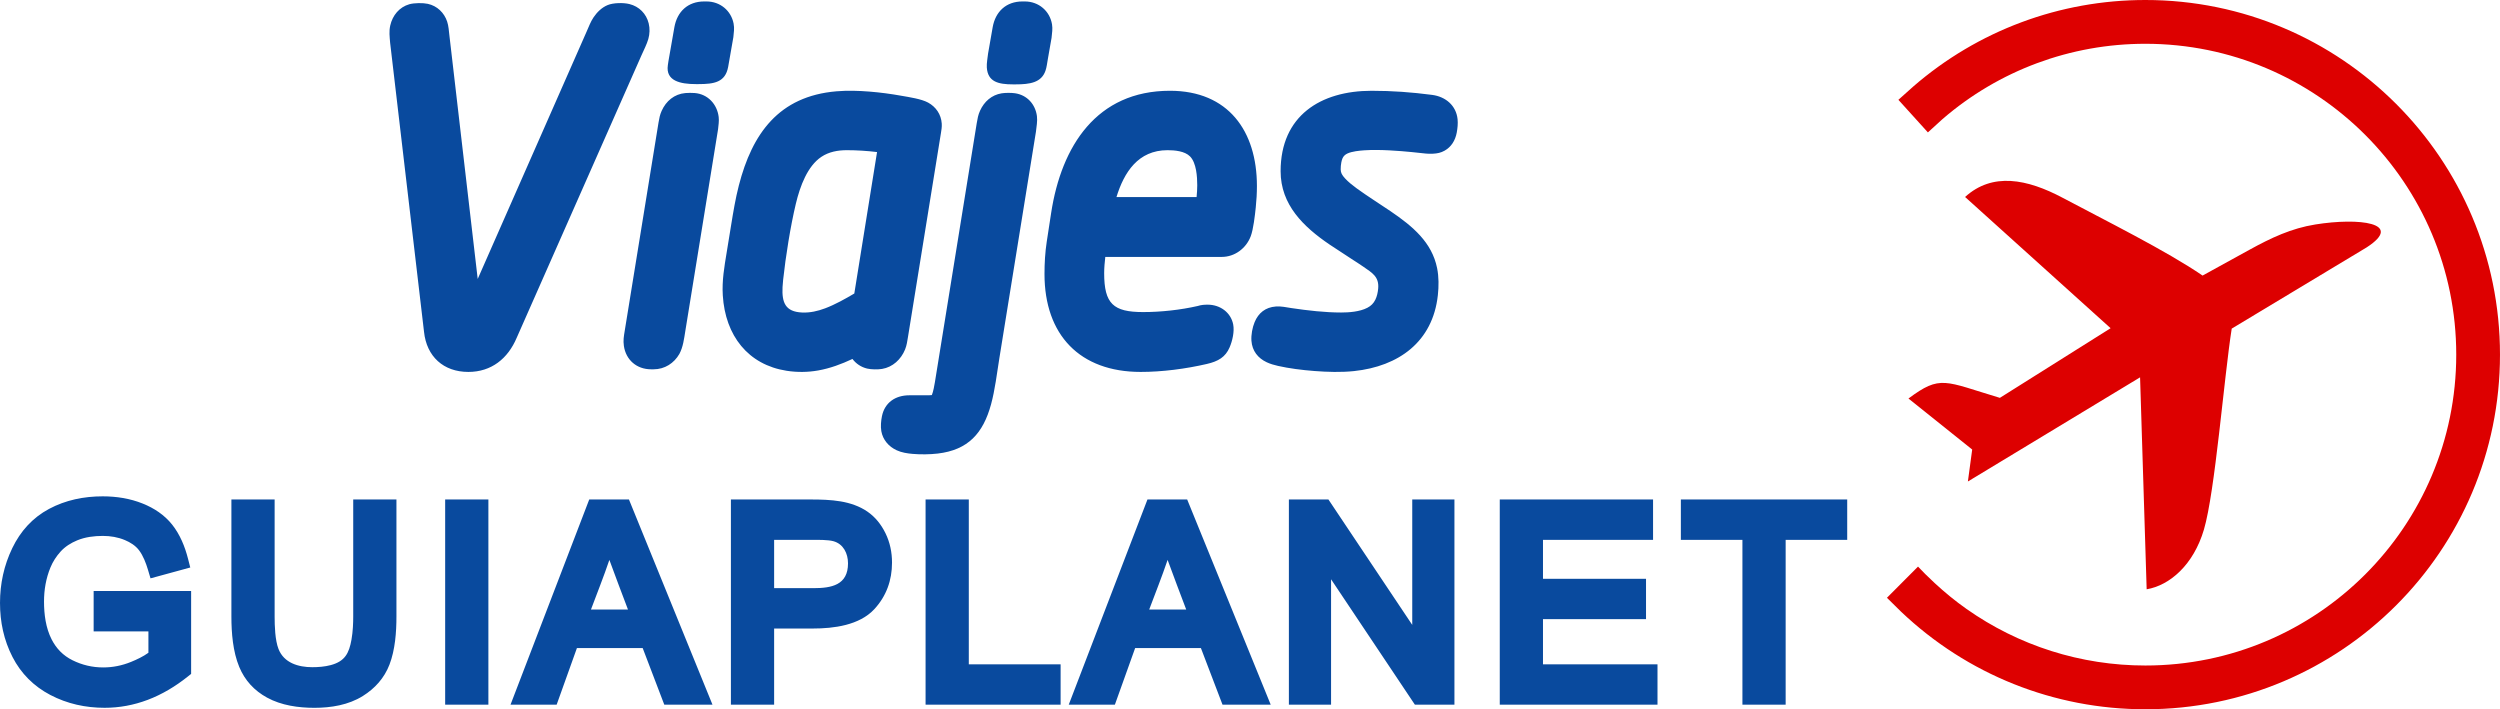
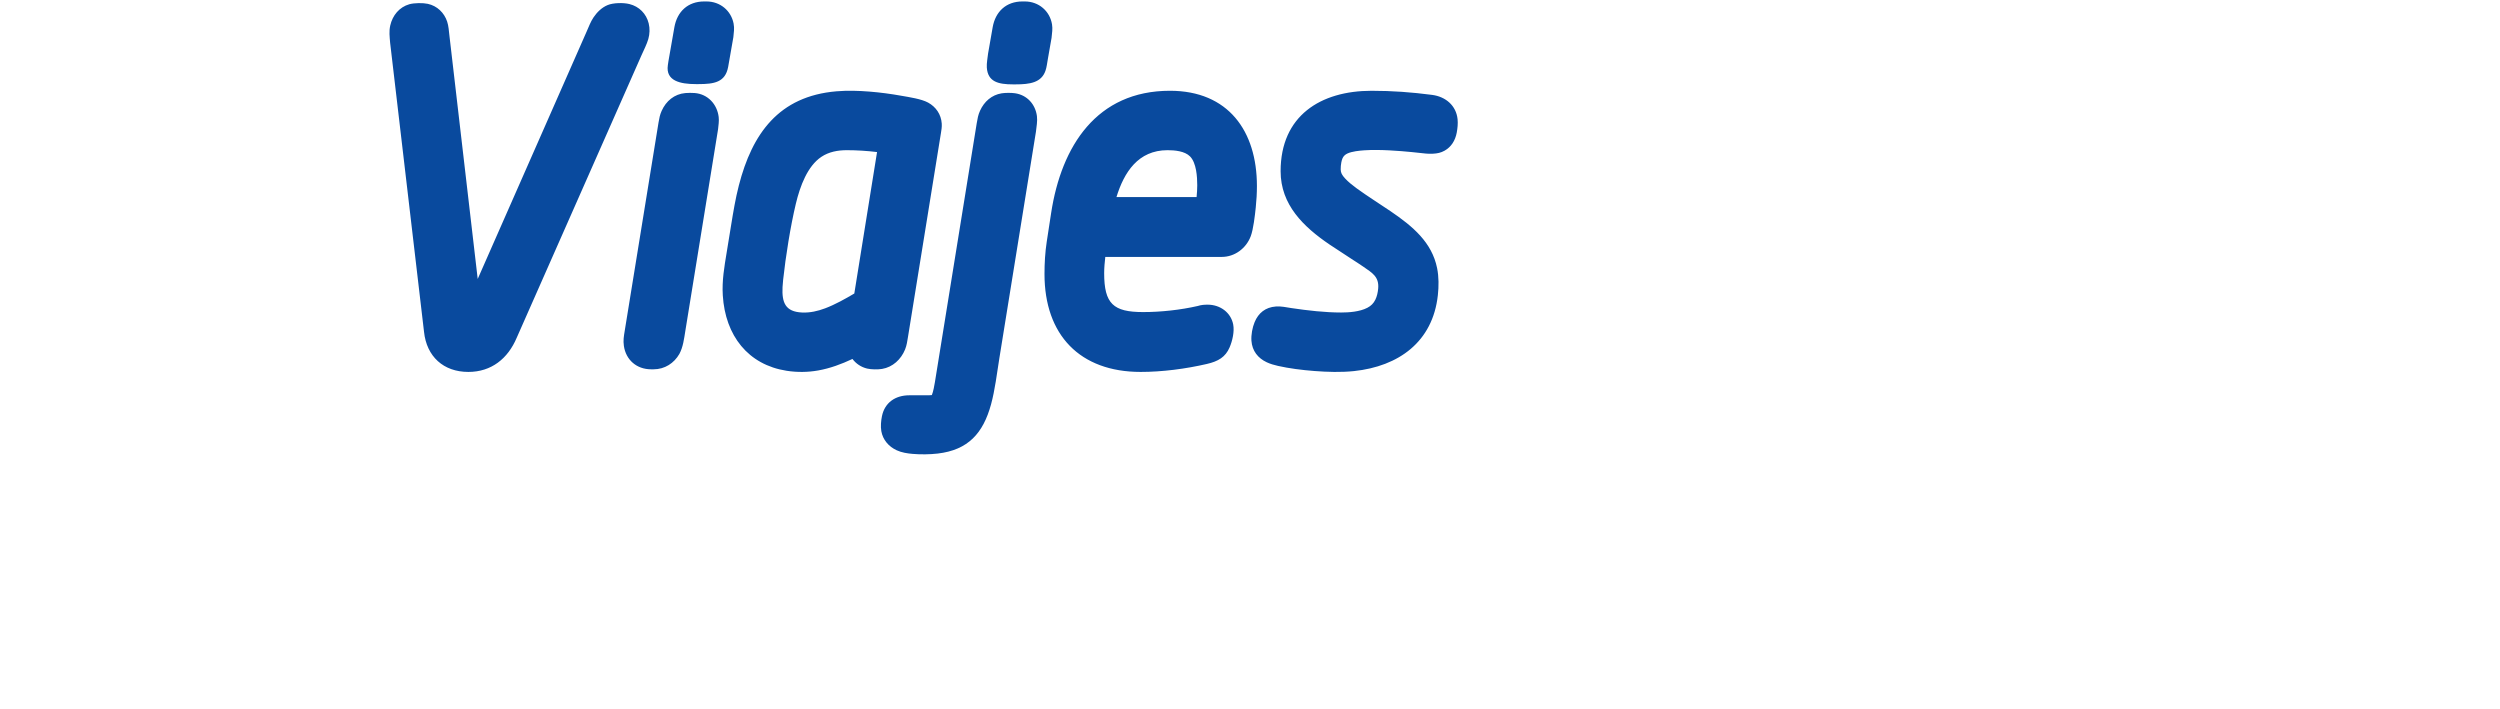
<svg xmlns="http://www.w3.org/2000/svg" xml:space="preserve" width="204.435mm" height="58mm" version="1.1" style="shape-rendering:geometricPrecision; text-rendering:geometricPrecision; image-rendering:optimizeQuality; fill-rule:evenodd; clip-rule:evenodd" viewBox="0 0 3206.79 909.8">
  <defs>
    <style type="text/css">
   
    .fil0 {fill:#094A9E}
    .fil1 {fill:#DD0000}
   
  </style>
  </defs>
  <g id="Capa_x0020_1">
    <path class="fil0" d="M662.78 433.25c-11.26,26.69 -32.44,43.83 -62.02,43.83 -31.98,0 -53.54,-19.85 -56.86,-51.43l-43.49 -370.92c-0.59,-7.77 -1.58,-14.28 0.16,-22.02 2.93,-13.01 11.72,-23.64 24.5,-27.27 6.26,-1.77 17.49,-1.89 23.73,-0.51 11.98,2.64 21.01,11.4 24.8,22.85 1.83,5.54 2.18,11.95 2.86,17.77l36.3 312.28 139.58 -317.01c2.71,-6.11 5.23,-12.96 8.95,-18.48 4.59,-6.82 10.65,-12.72 18.12,-15.82 7.27,-3.01 20.14,-3.25 27.96,-1.32 12.42,3.06 21.66,12.34 24.71,24.76 1.64,6.66 1.39,13.5 -0.47,20.09 -1.87,6.63 -5.84,14.25 -8.66,20.64l-160.16 362.57zm277.88 -385.41l-6.65 38.01c-3.68,19.75 -17.96,22.03 -38.16,22.03l-3.09 0c-20.27,0 -39.07,-4.11 -36.1,-24.28l0.75 -5.09 7.61 -43.49c3.55,-20.28 17.49,-33.15 38.13,-33.15l3.09 0c17.66,0 31.49,11.88 34.73,28.21 1.25,6.32 0.32,11.45 -0.29,17.76zm-19.6 118.02l-41.93 258.36c-1.68,10.34 -2.89,20.91 -7.71,29.83 -6.75,11.73 -18.64,19.67 -33.07,19.67l-3.08 0c-18.91,0 -32.42,-12.33 -35,-29.92 -1.06,-7.2 -0.08,-12.35 1.05,-19.35l43.37 -267.23c0.98,-5.56 1.66,-9.7 4.01,-14.97 5.59,-12.57 16.21,-21.67 30.55,-22.89 3.54,-0.3 8.14,-0.31 11.74,-0.04 16.95,1.29 28.95,14.45 30.88,30.8 0.62,5.23 -0.29,10.51 -0.8,15.73zm285.78 5.52l-42.06 260.23c-0.99,5.8 -1.58,11.1 -3.81,16.61 -5.2,12.82 -15.84,22.72 -29.56,25.01 -5.37,0.89 -13.97,0.78 -19.1,-0.45 -7.75,-1.85 -14.29,-6.28 -18.86,-12.34 -14.08,6.62 -28.65,12.03 -43.85,14.74 -13.38,2.39 -27.15,2.53 -40.58,0.43 -49.4,-7.7 -78.72,-45.04 -81.89,-96.72 -1.17,-19.1 1.96,-36.5 5.01,-55.26l5.65 -34.68c2.81,-17.25 5.56,-34.15 9.94,-51.13 17.05,-66.22 51.09,-114.5 125.34,-120.71 13.98,-1.17 28.3,-0.73 42.27,0.38 13.72,1.09 27.59,2.97 41.12,5.39 9.81,1.75 25.41,3.99 34.06,8.74 9.92,5.44 16.64,14.97 17.45,26.88 0.31,4.51 -0.45,8.46 -1.13,12.9zm142.08 -123.23l-4.84 27.64c-0.83,4.71 -1.46,10.33 -2.99,14.82 -5.23,15.42 -20.07,17.62 -38.52,17.62l-3.09 0c-19.27,0 -32.43,-3.42 -33.67,-21.62 -0.36,-5.34 0.98,-12.37 1.6,-17.83l5.9 -33.77c3.55,-20.28 17.48,-33.15 38.12,-33.15l3.09 0c18.06,0 32.13,12.43 34.93,29.33 0.97,5.87 0.03,11.08 -0.55,16.95zm-153.62 458.61c1.84,-4.27 3.39,-13.26 3.92,-16.53l53.64 -332.1c1.05,-6.02 1.72,-10.52 4.31,-16.22 5.27,-11.59 14.84,-20.16 27.67,-22.21 4.59,-0.73 12.32,-0.78 17.07,-0.09 15.43,2.22 26.19,14.02 28.19,29.38 0.83,6.35 -0.59,13.64 -1.29,20.05l-46.91 290.43c-3.13,19.35 -5.54,40.51 -10.7,59.34 -10.11,36.87 -29.29,58.4 -68.39,62.98 -10.16,1.19 -21.95,1.3 -32.16,0.43 -6.96,-0.6 -14.12,-1.71 -20.5,-4.66 -10.21,-4.72 -17.74,-13.37 -19.69,-24.59 -1.02,-5.91 -0.36,-13.36 0.83,-19.16 3.54,-17.19 16.94,-26.76 35.15,-26.76l22.63 0c1.43,0 4.2,-0 6.24,-0.27zm222.47 -177.2c-0.79,6.99 -1.44,14.05 -1.44,20.84 0,39.24 11.73,49.9 49.92,49.9 22.88,0 47.7,-2.7 70.16,-7.81 4.04,-1.33 8.09,-1.69 12.63,-1.69 16.15,0 29.84,10.1 32.8,25.41 1.74,9.03 -0.99,21 -4.65,29.48 -5.34,12.34 -14.46,17.8 -29.23,21.2 -27.11,6.25 -57.02,10.19 -84.79,10.19 -77.97,0 -123.38,-47.36 -123.38,-125.56 0,-13.84 0.79,-27.88 2.89,-41.57l5.65 -36.88c13.15,-85.72 58.41,-156.64 152.38,-156.64 74.73,0 111.56,51.52 111.56,122.21 0,9.16 -0.54,18.36 -1.5,27.5 -1.08,10.25 -3.03,27.84 -6.43,36.86 -5.83,15.44 -20.35,26.56 -37.28,26.56l-149.27 0zm450.87 -159.7c-1.95,10.66 -7.34,18.74 -15.58,23.38 -4.9,2.75 -9.2,3.58 -14.75,3.91 -6.22,0.37 -11.89,-0.36 -18.63,-1.14 -2.82,-0.33 -5.68,-0.63 -8.56,-0.91 -16,-1.55 -41.19,-3.62 -60.98,-2.3 -6.31,0.42 -16.03,1.39 -21.82,4.12 -2.72,1.29 -5,3.19 -6.32,6.29 -0.66,1.57 -1.14,3.35 -1.48,5.17 -0.51,2.79 -0.88,6.2 -0.8,9.01 0.13,4.27 1.52,7.04 5.66,11.55 4.07,4.44 9.7,8.92 14.66,12.54 13.95,10.16 29.01,19.53 43.33,29.25 28.99,19.68 53.36,40.19 60.02,73.22 2.27,11.26 2.2,23.26 0.96,34.66 -6.52,60.06 -50.43,91.35 -107.53,97.39 -16.69,1.76 -33.97,1.18 -50.68,-0.08 -16.09,-1.22 -32.77,-3.38 -46.76,-6.54 -5.05,-1.14 -9.89,-2.51 -14.6,-4.72 -11.12,-5.22 -18.64,-14.45 -19.57,-27.61 -0.52,-7.41 1.22,-17 4.14,-23.95 4.87,-11.6 13.79,-18.98 27.16,-19.94 7.21,-0.51 13.11,1.01 20.07,2.04 20.76,3.1 43.21,5.67 63.68,5.67 9.74,0 23.82,-0.91 33.61,-6.04 4.75,-2.49 8.02,-5.67 10.37,-10.54 2.04,-4.22 3.06,-9.09 3.53,-13.83 1.53,-15.62 -7.85,-20.55 -19.11,-28.42 -5.48,-3.82 -10.6,-6.98 -12.99,-8.54l-30.01 -19.68 -0.18 -0.12c-33.33,-22.64 -62.84,-50.9 -62.84,-94.04 0,-71.12 51.18,-103.21 116.7,-103.21 26.78,0 51.1,1.83 77.54,5.25 17.47,2.26 30.96,13.68 32.77,31.26 0.56,5.49 -0.06,11.53 -1.04,16.91zm-772.81 206.66l29.17 -181.47c-13.02,-1.59 -26.34,-2.4 -38.78,-2.4 -11.52,0 -22.94,2.05 -32.66,8.55 -17.7,11.83 -27.26,37.24 -32.75,60.26 -6.83,28.64 -13.06,67.61 -16.26,97.36 -0.31,2.93 -0.63,6.13 -0.78,9.42 -0.93,19.76 3.42,31.68 25.14,32.64 10.07,0.45 20.08,-1.81 29.56,-5.4 12.91,-4.88 26.1,-12.33 37.36,-18.97zm336.27 -123.75l102.79 0c0.5,-5.12 0.83,-10.23 0.83,-15.25 0,-10.78 -1.08,-28.58 -9.22,-36.86 -6.8,-6.93 -19.82,-8.01 -28.88,-8.01 -37.77,0 -55.78,28.41 -65.52,60.12z" />
-     <path class="fil0" d="M190.37 837.32l0 -27.43 -70.26 0 0 -51.77 125.04 0 0 106.31 -4.47 3.55c-15.57,12.39 -32.71,22.77 -51.37,29.8 -17.72,6.69 -36.2,10.13 -55.14,10.13 -24.44,0 -47.93,-5.1 -69.62,-16.46 -21.21,-11.11 -37.59,-27.44 -48.53,-48.73 -11.11,-21.61 -16.03,-45.03 -16.03,-69.26 0,-24.63 5.08,-48.26 15.79,-70.44 10.42,-21.59 25.88,-38.87 47.12,-50.23 21.32,-11.41 44.76,-16.12 68.82,-16.12 17.57,0 35.02,2.7 51.37,9.28 14.65,5.9 27.86,14.58 37.75,27.04 10.06,12.68 16.33,28.11 20.32,43.68l2.89 11.28 -50.99 13.92 -3.3 -11.08c-2.51,-8.41 -6.1,-17.95 -11.46,-24.99 -4.57,-6.01 -11.18,-10.1 -18.05,-13 -9,-3.8 -18.61,-5.37 -28.35,-5.37 -11.11,0 -22.66,1.42 -32.98,5.72 -8.02,3.34 -15.45,7.95 -21.3,14.45 -5.42,6.02 -9.83,12.78 -12.91,20.28 -5.75,13.98 -8.26,28.71 -8.26,43.79 0,16.29 2.23,33.71 9.7,48.39 6.05,11.89 14.83,20.89 26.78,26.83 12.44,6.18 25.57,9.25 39.46,9.25 12.34,0 24.25,-2.44 35.68,-7.1 7.28,-2.97 15.62,-6.85 22.3,-11.74zm262.7 -196.63l55.45 0 0 150.18c0,20.04 -1.68,42.77 -8.93,61.63 -6.63,17.24 -18.61,30.56 -34.22,40.31 -18.46,11.53 -40.7,15.12 -62.14,15.12 -20.6,0 -42.27,-3.07 -60.58,-13.04 -16.47,-8.96 -28.59,-22.09 -35.78,-39.43 -8.13,-19.61 -10.05,-43.56 -10.05,-64.59l0 -150.18 55.45 0 0 150.12c0,12.12 0.53,30.28 4.99,41.7 6.99,17.89 25.55,23.31 43.24,23.31 7.2,0 15.93,-0.54 23.93,-2.72 17.98,-4.89 23.3,-15.05 26.43,-32.69 1.89,-10.65 2.22,-22.01 2.22,-29.6l0 -150.12zm117.94 263.22l0 -263.22 55.45 0 0 263.22 -55.45 0zm253.39 -72.6l-84.39 0 -25.99 72.6 -59.17 0 100.97 -263.22 50.94 0 107.16 263.22 -61.82 0 -27.71 -72.6zm168.59 -25.09l0 97.69 -55.45 0 0 -263.22 102.28 0c12.53,0 26.1,0.34 38.47,2.46 12.16,2.08 24.1,6.03 34.32,13.07 10.18,7.01 17.72,16.58 23.14,27.61 5.83,11.86 8.46,24.65 8.46,37.84 0,22.64 -7.22,42.9 -22.59,59.6 -19.21,20.86 -52.23,24.95 -79.02,24.95l-49.62 0zm249.71 45.93l117.77 0 0 51.77 -173.22 0 0 -263.22 55.45 0 0 211.45zm297.76 -20.84l-84.4 0 -25.99 72.6 -59.17 0 100.97 -263.22 50.94 0 107.16 263.22 -61.82 0 -27.71 -72.6zm271.06 -29.74l0 -160.87 54.11 0 0 263.22 -50.72 0 -107.53 -160.87 0 160.87 -54.11 0 0 -263.22 50.72 0 107.53 160.87zm167.7 -109.1l0 49.94 132.16 0 0 51.77 -132.16 0 0 57.97 146.88 0 0 51.77 -202.33 0 0 -263.22 196.64 0 0 51.77 -141.19 0zm255.82 0l-78.96 0 0 -51.77 213.37 0 0 51.77 -78.96 0 0 211.45 -55.45 0 0 -211.45zm-1477.02 89.42l47.5 0c-7.98,-21.21 -16.16,-42.41 -23.87,-63.71 -7.15,21.26 -15.76,42.65 -23.62,63.71zm234.96 -27.44l50.07 0c23.58,0 44.71,-3.89 44.71,-31.83 0,-12.64 -5.92,-24.95 -18.86,-28.45 -6.84,-1.85 -19.35,-1.71 -26.46,-1.71l-49.45 0 0 61.99zm481.11 27.44l47.49 0c-7.98,-21.21 -16.16,-42.41 -23.87,-63.71 -7.15,21.26 -15.76,42.65 -23.62,63.71z" />
-     <path class="fil1" d="M2454.15 110.99c82.89,-71.85 188.03,-110.99 297.73,-110.99 251.19,0 454.9,203.71 454.9,454.9 0,251.19 -203.71,454.9 -454.9,454.9 -116.98,0 -228.54,-44.53 -313.5,-125.31l-17.96 -17.71 39.85 -40.01c5.17,5.61 12.83,13.25 21.4,21.17 12.97,11.99 26.29,22.93 40.72,33.1 66.8,47.11 146.59,72.63 229.5,72.63 220.2,0 398.77,-178.56 398.77,-398.76 0,-220.19 -178.58,-398.75 -398.77,-398.75 -95.96,0 -187.92,34.15 -260.25,96.64l-18.7 17.03 -37.85 -41.8 19.06 -17.03z" />
-     <path class="fil1" d="M2825.27 353.49l59.85 -32.93c28.29,-15.56 53.93,-27.67 84.9,-32.64 55.62,-8.92 114.45,-2.24 65.86,29.34l-173.21 104.25c-9.86,62.4 -21.32,209.25 -35.66,257.81 -13.36,45.23 -43.79,71.55 -73.45,76.57l-8.45 -271.88 -220.87 133.61 5.52 -40.98 -81.74 -65.46c41.27,-30.66 46.04,-22.16 117.26,-0.85l142.02 -89.33 -186.66 -168.32c35.05,-31.93 79.57,-23.2 125.14,1.03 53.38,28.38 133.9,68.43 179.5,99.78z" />
  </g>
</svg>